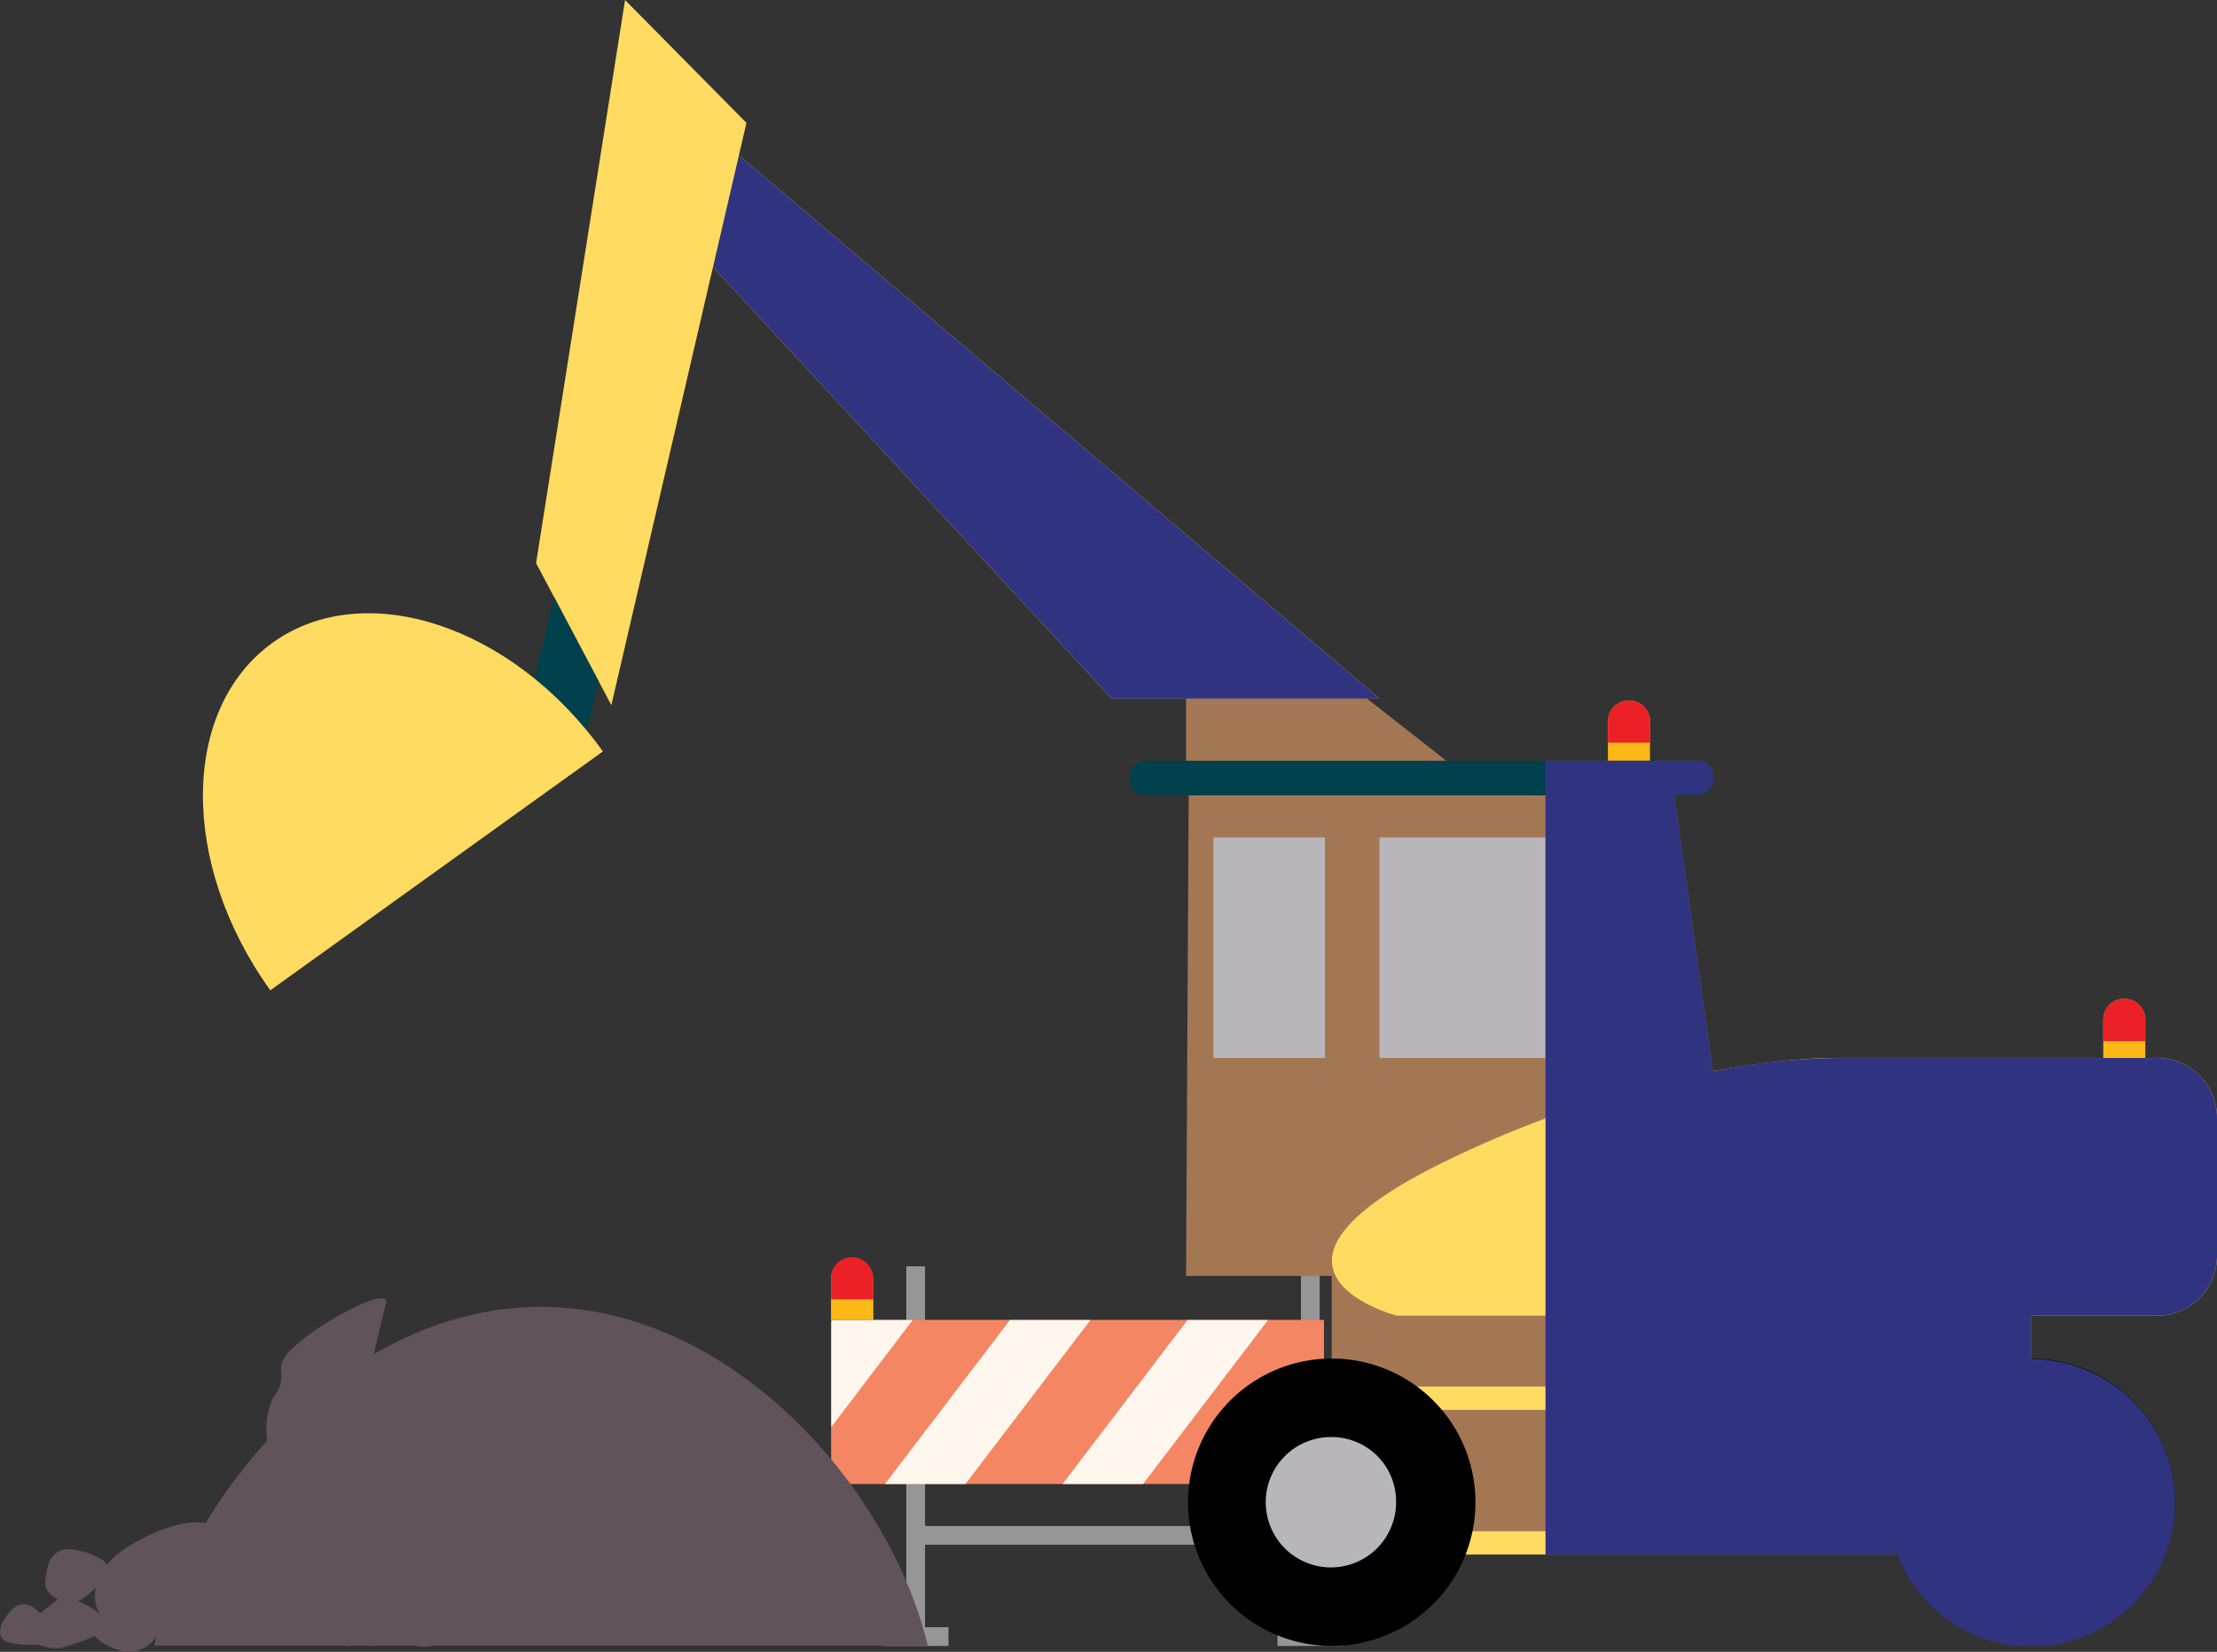
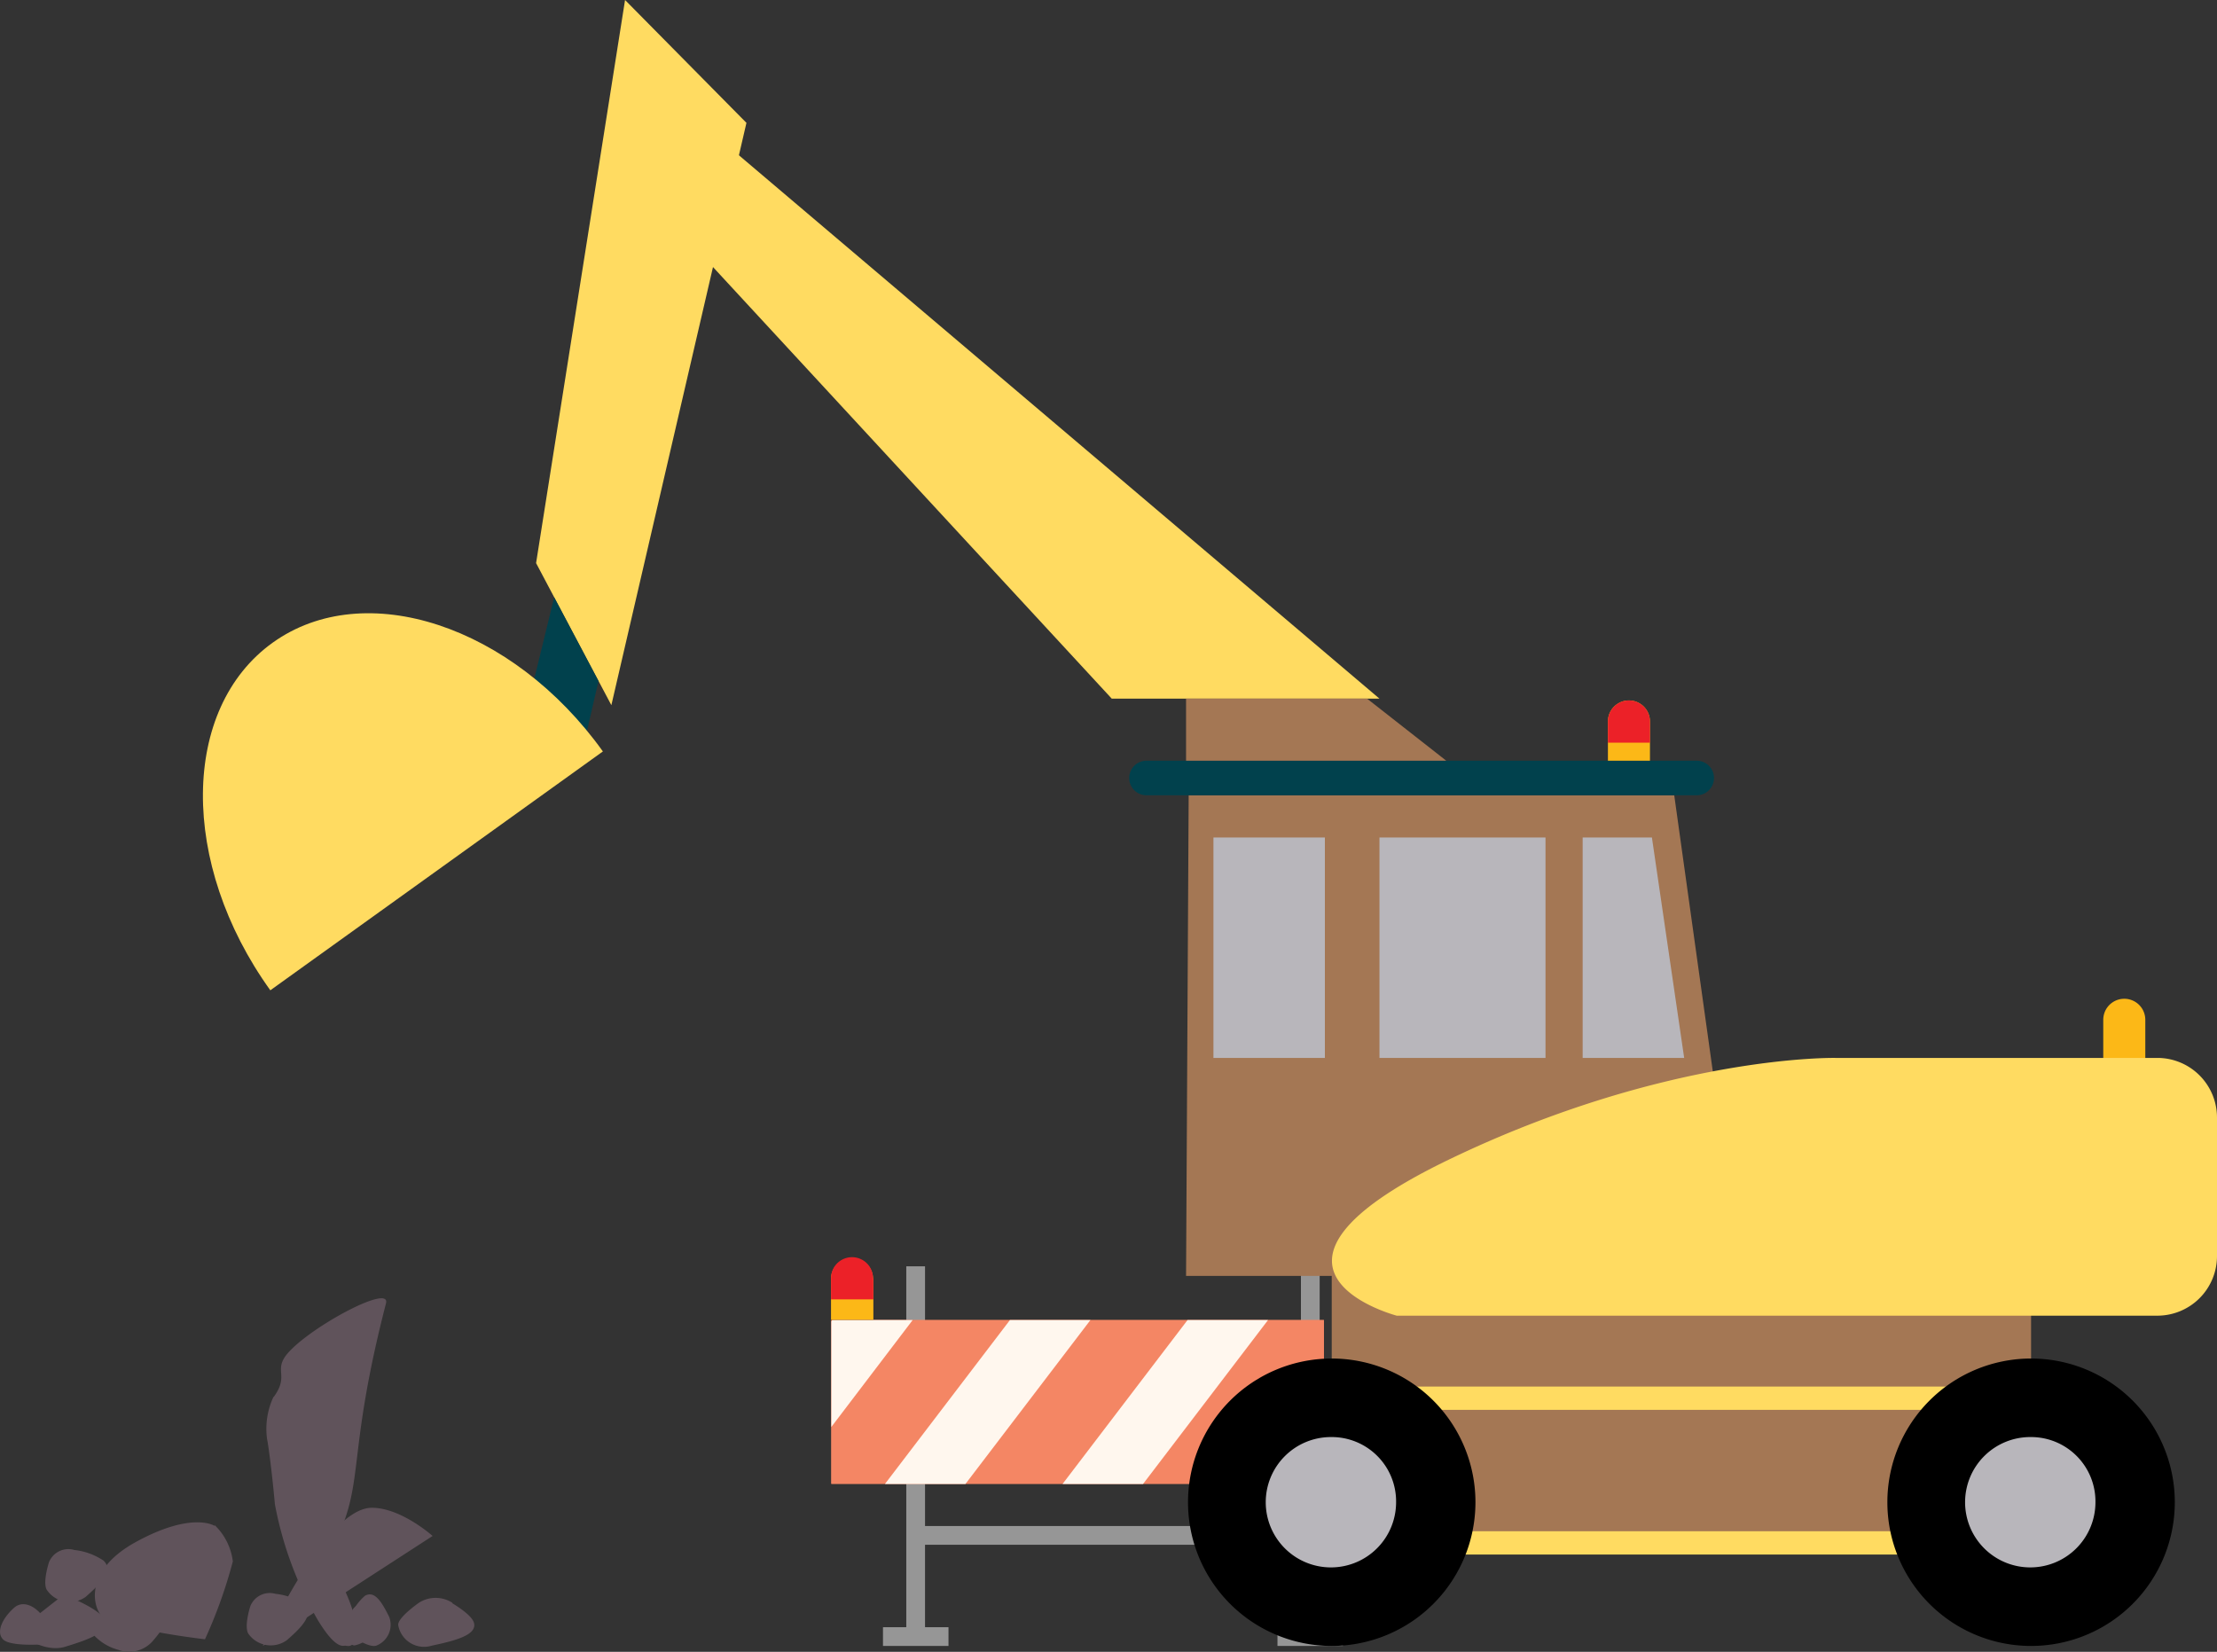
<svg xmlns="http://www.w3.org/2000/svg" viewBox="0 0 136.06 101.38">
  <rect x="0" y="0" width="136.06" height="101.38" fill="#333333" stroke="none" />
  <clipPath id="a">
-     <path d="m94.85 46.68h41.21v54.34h-41.21z" />
-   </clipPath>
+     </clipPath>
  <clipPath id="b">
    <path d="m94.85 46.69h41.21v54.34h-41.21z" />
  </clipPath>
  <clipPath id="c">
    <path d="m39.35 4.56h45.31v38.32h-45.31z" />
  </clipPath>
  <clipPath id="d">
    <path d="m39.35 4.56h45.31v38.32h-45.31z" />
  </clipPath>
  <path d="m101.26 44.28v2.5h-2.58v-2.5a1.29 1.29 0 0 1 2.58 0" fill="#fcb817" />
  <path d="m101.26 44.28v1.3h-2.58v-1.3a1.29 1.29 0 0 1 2.58 0" fill="#ec2128" />
  <path d="m131.66 62.59v2.5h-2.58v-2.5a1.29 1.29 0 1 1 2.58 0" fill="#fcb817" />
-   <path d="m131.66 62.59v1.31h-2.58v-1.31a1.29 1.29 0 1 1 2.58 0" fill="#ec2128" />
  <path d="m16.79 85.75c1.07-1.46-.2-1.65 1.08-2.92 1.61-1.62 6.11-4 5.82-2.84-2.4 9.31-1.3 10.89-3.05 14.52-.82 1.69 1.41 3.74 1.08 5.47s-1.21 1.11-2.21-.54a22.38 22.38 0 0 1 -2.64-7.12c-.17-1.9-.4-3.64-.48-4a4.62 4.62 0 0 1 .4-2.6" fill="#60535b" />
  <path d="m80.99 99.87v-22.15h-1.15v15.94h-23.07v-15.94h-1.15v22.15h-1.43v1.15h4.02v-1.15h-1.44v-5.06h23.07v5.06h-1.44v1.15h4.02v-1.15z" fill="#969696" />
  <path d="m51.02 81.02h30.23v10.05h-30.23z" fill="#f48664" />
  <path d="m51.02 81.02h30.23v10.05h-30.23z" fill="#f48664" />
  <path d="m81.06 91.08.19-.25v-6.48l-5.13 6.73zm-10.91 0 7.67-10.06h-4.94l-7.67 10.06zm-10.9 0 7.67-10.06h-4.94l-7.67 10.06zm-8.23-3.5 4.99-6.56h-4.94l-.05.08z" fill="#fff7ee" />
  <path d="m81.73 76.38h42.92v8.82h-42.92z" fill="#a47754" />
  <path d="m106.87 78.31h-34.08l.16-29.5h29.8z" fill="#a47754" />
  <path d="m105.19 47.75a1.06 1.06 0 0 1 -1.07 1.06h-33.76a1.06 1.06 0 0 1 0-2.12h33.76a1.06 1.06 0 0 1 1.07 1.06" fill="#01414d" />
  <path d="m84.66 51.4h10.19v13.53h-10.19zm-10.19 0h6.84v13.53h-6.84zm28.89 13.53h-6.23v-13.53h4.25z" fill="#b8b6bb" />
  <path d="m132.41 64.93h-19.77s-10.34-.21-23.72 6.24c-14 6.75-3.2 9.58-3.2 9.58h46.69a3.66 3.66 0 0 0 3.65-3.65v-8.52a3.66 3.66 0 0 0 -3.65-3.65" fill="#ffdb61" />
  <path d="m84.66 85.81h37.87v8.88h-37.87z" fill="#a47754" />
  <path d="m84.66 85.1h37.1v1.43h-37.1zm0 8.88h37.1v1.43h-37.1z" fill="#ffdb61" />
  <path d="m133.47 92.2a8.82 8.82 0 1 1 -8.82-8.82 8.82 8.82 0 0 1 8.82 8.82" />
  <path d="m128.6 92.2a4 4 0 1 1 -3.95-4 3.95 3.95 0 0 1 3.95 4" fill="#b8b6bb" />
  <path d="m90.55 92.2a8.82 8.82 0 1 1 -8.82-8.82 8.82 8.82 0 0 1 8.82 8.82" />
  <path d="m85.68 92.2a4 4 0 1 1 -4-4 3.95 3.95 0 0 1 4 4" fill="#b8b6bb" />
  <path d="m39.49 4.56-.14 7.06 28.88 31.26h16.43z" fill="#ffdb61" />
  <path d="m88.76 46.69h-15.97v-3.81h11.11z" fill="#a47754" />
  <g clip-path="url(#a)">
    <g clip-path="url(#b)">
      <path d="m132.41 64.93h-19.77a41.07 41.07 0 0 0 -7.52.83l-2.37-17h1.37a1.06 1.06 0 1 0 0-2.12h-9.27v48.77h21.58a8.82 8.82 0 1 0 8.22-12v-2.66h7.76a3.66 3.66 0 0 0 3.65-3.65v-8.52a3.66 3.66 0 0 0 -3.65-3.65" fill="#303480" />
    </g>
  </g>
  <g clip-path="url(#c)">
    <g clip-path="url(#d)">
-       <path d="m39.49 4.56-.14 7.06 28.88 31.26h16.43z" fill="#303480" />
-     </g>
+       </g>
  </g>
  <path d="m32.9 34.56 4.62 8.72 8.29-35.74-7.45-7.54z" fill="#ffdb61" />
  <path d="m34.01 36.66-1.57 6.43 3.38 2.65.91-3.94z" fill="#01414d" />
  <path d="m16.59 60.78c-5.59-7.78-5.49-17.3.15-21.34s14.72-1.06 20.26 6.68z" fill="#ffdb61" />
  <g fill="#60535b">
-     <path d="m9.46 101c2.37-9.77 12.1-20.79 23.74-20.79s21.37 11 23.74 20.79z" />
    <path d="m26.55 94.27s-1.93-1.73-3.73-1.73c-2.89 0-6.69 8.48-6.69 8.48zm-13.38-.62s-1.38-.91-4.85 1-2.57 4.44-1.74 4.85a47.06 47.06 0 0 0 6 1.11 29.6 29.6 0 0 0 1.71-4.78 3.72 3.72 0 0 0 -1.11-2.22" />
    <path d="m7.31 101.28a1.94 1.94 0 0 0 2-.49s1.09-1.19.93-1.62a1.59 1.59 0 0 0 -2.24-.7c-1.33.6-2.56 1.23-2.22 1.91a3.19 3.19 0 0 0 1.56.9m20.42-2.91a1.9 1.9 0 0 0 -2.05 0s-1.33.92-1.27 1.38a1.61 1.61 0 0 0 2.07 1.25c1.42-.3 2.77-.65 2.58-1.39-.1-.38-.74-.85-1.33-1.21m-5.12 2.12a1.14 1.14 0 0 0 .36-1.14s-.26-.92-.52-1a.94.94 0 0 0 -1 .92c-.11.85-.18 1.66.27 1.69a1.82 1.82 0 0 0 .93-.5m-5.78-2.67a1.28 1.28 0 0 0 -1.54.77s-.43 1.33-.08 1.73a1.68 1.68 0 0 0 2.32.35c.9-.78 1.7-1.59 1.08-2.2a3.86 3.86 0 0 0 -1.78-.65m-12.34-2.69a1.28 1.28 0 0 0 -1.56.77s-.43 1.33-.09 1.73a1.69 1.69 0 0 0 2.36.37c.89-.8 1.73-1.6 1.08-2.22a4 4 0 0 0 -1.79-.65" />
    <path d="m21.51 99.19a1 1 0 0 0 .28 1.36s.94.62 1.33.44a1.37 1.37 0 0 0 .77-1.74c-.43-.87-.88-1.66-1.49-1.31a3.24 3.24 0 0 0 -.89 1.25" />
    <path d="m20.11 98.93a2.24 2.24 0 0 0 .4 1.76s.69.44 1 .31.86-.63.56-1.25-.63-1.2-1.07-1c-.23.13-.67-.23-.85.13m-16.24-1.01-2.91 2.28s1.59 1.35 3 .92 2.7-.89 2.45-1.61-2.56-1.59-2.56-1.59" />
    <path d="m2.47 100.93a1.23 1.23 0 0 0 .4-1.17c-.15-.76-1.26-1.76-2.02-1.07s-1.09 1.52-.65 1.94 2.27.3 2.27.3" />
  </g>
  <path d="m53.6 78.45v2.55h-2.6v-2.5a1.29 1.29 0 1 1 2.58 0" fill="#fcb817" />
  <path d="m53.6 78.45v1.3h-2.6v-1.3a1.29 1.29 0 1 1 2.58 0" fill="#ec2128" />
</svg>